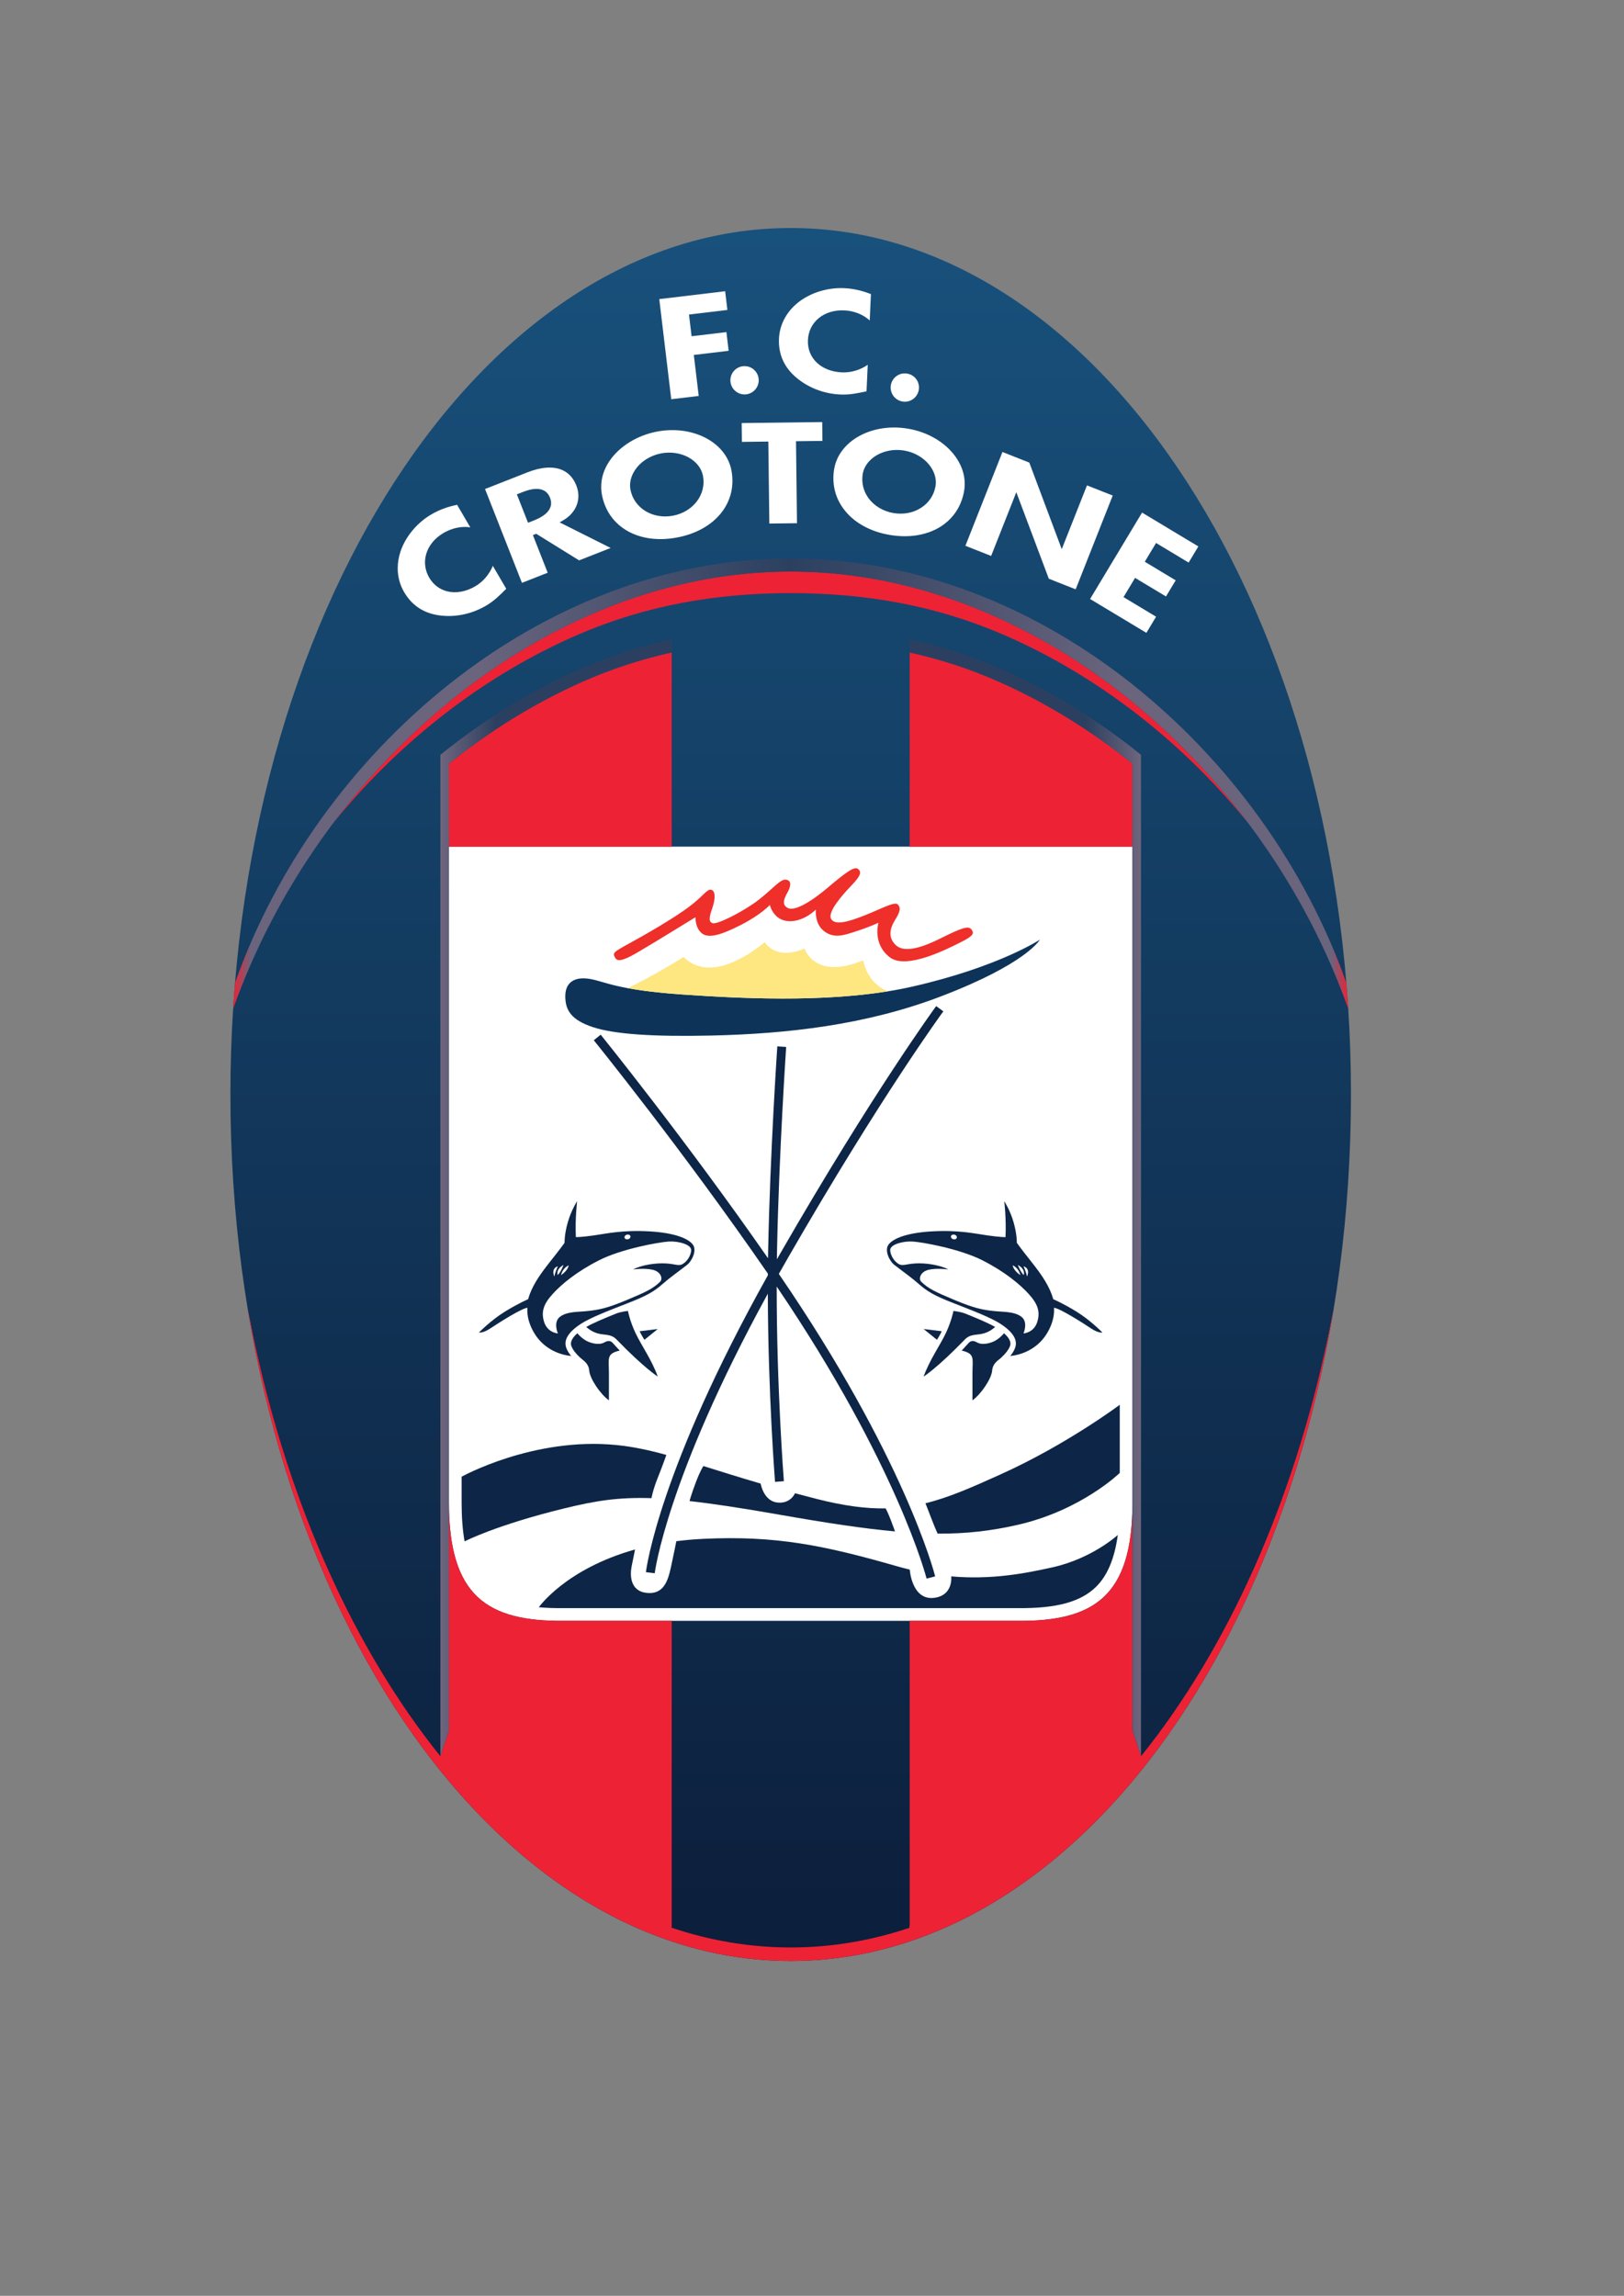
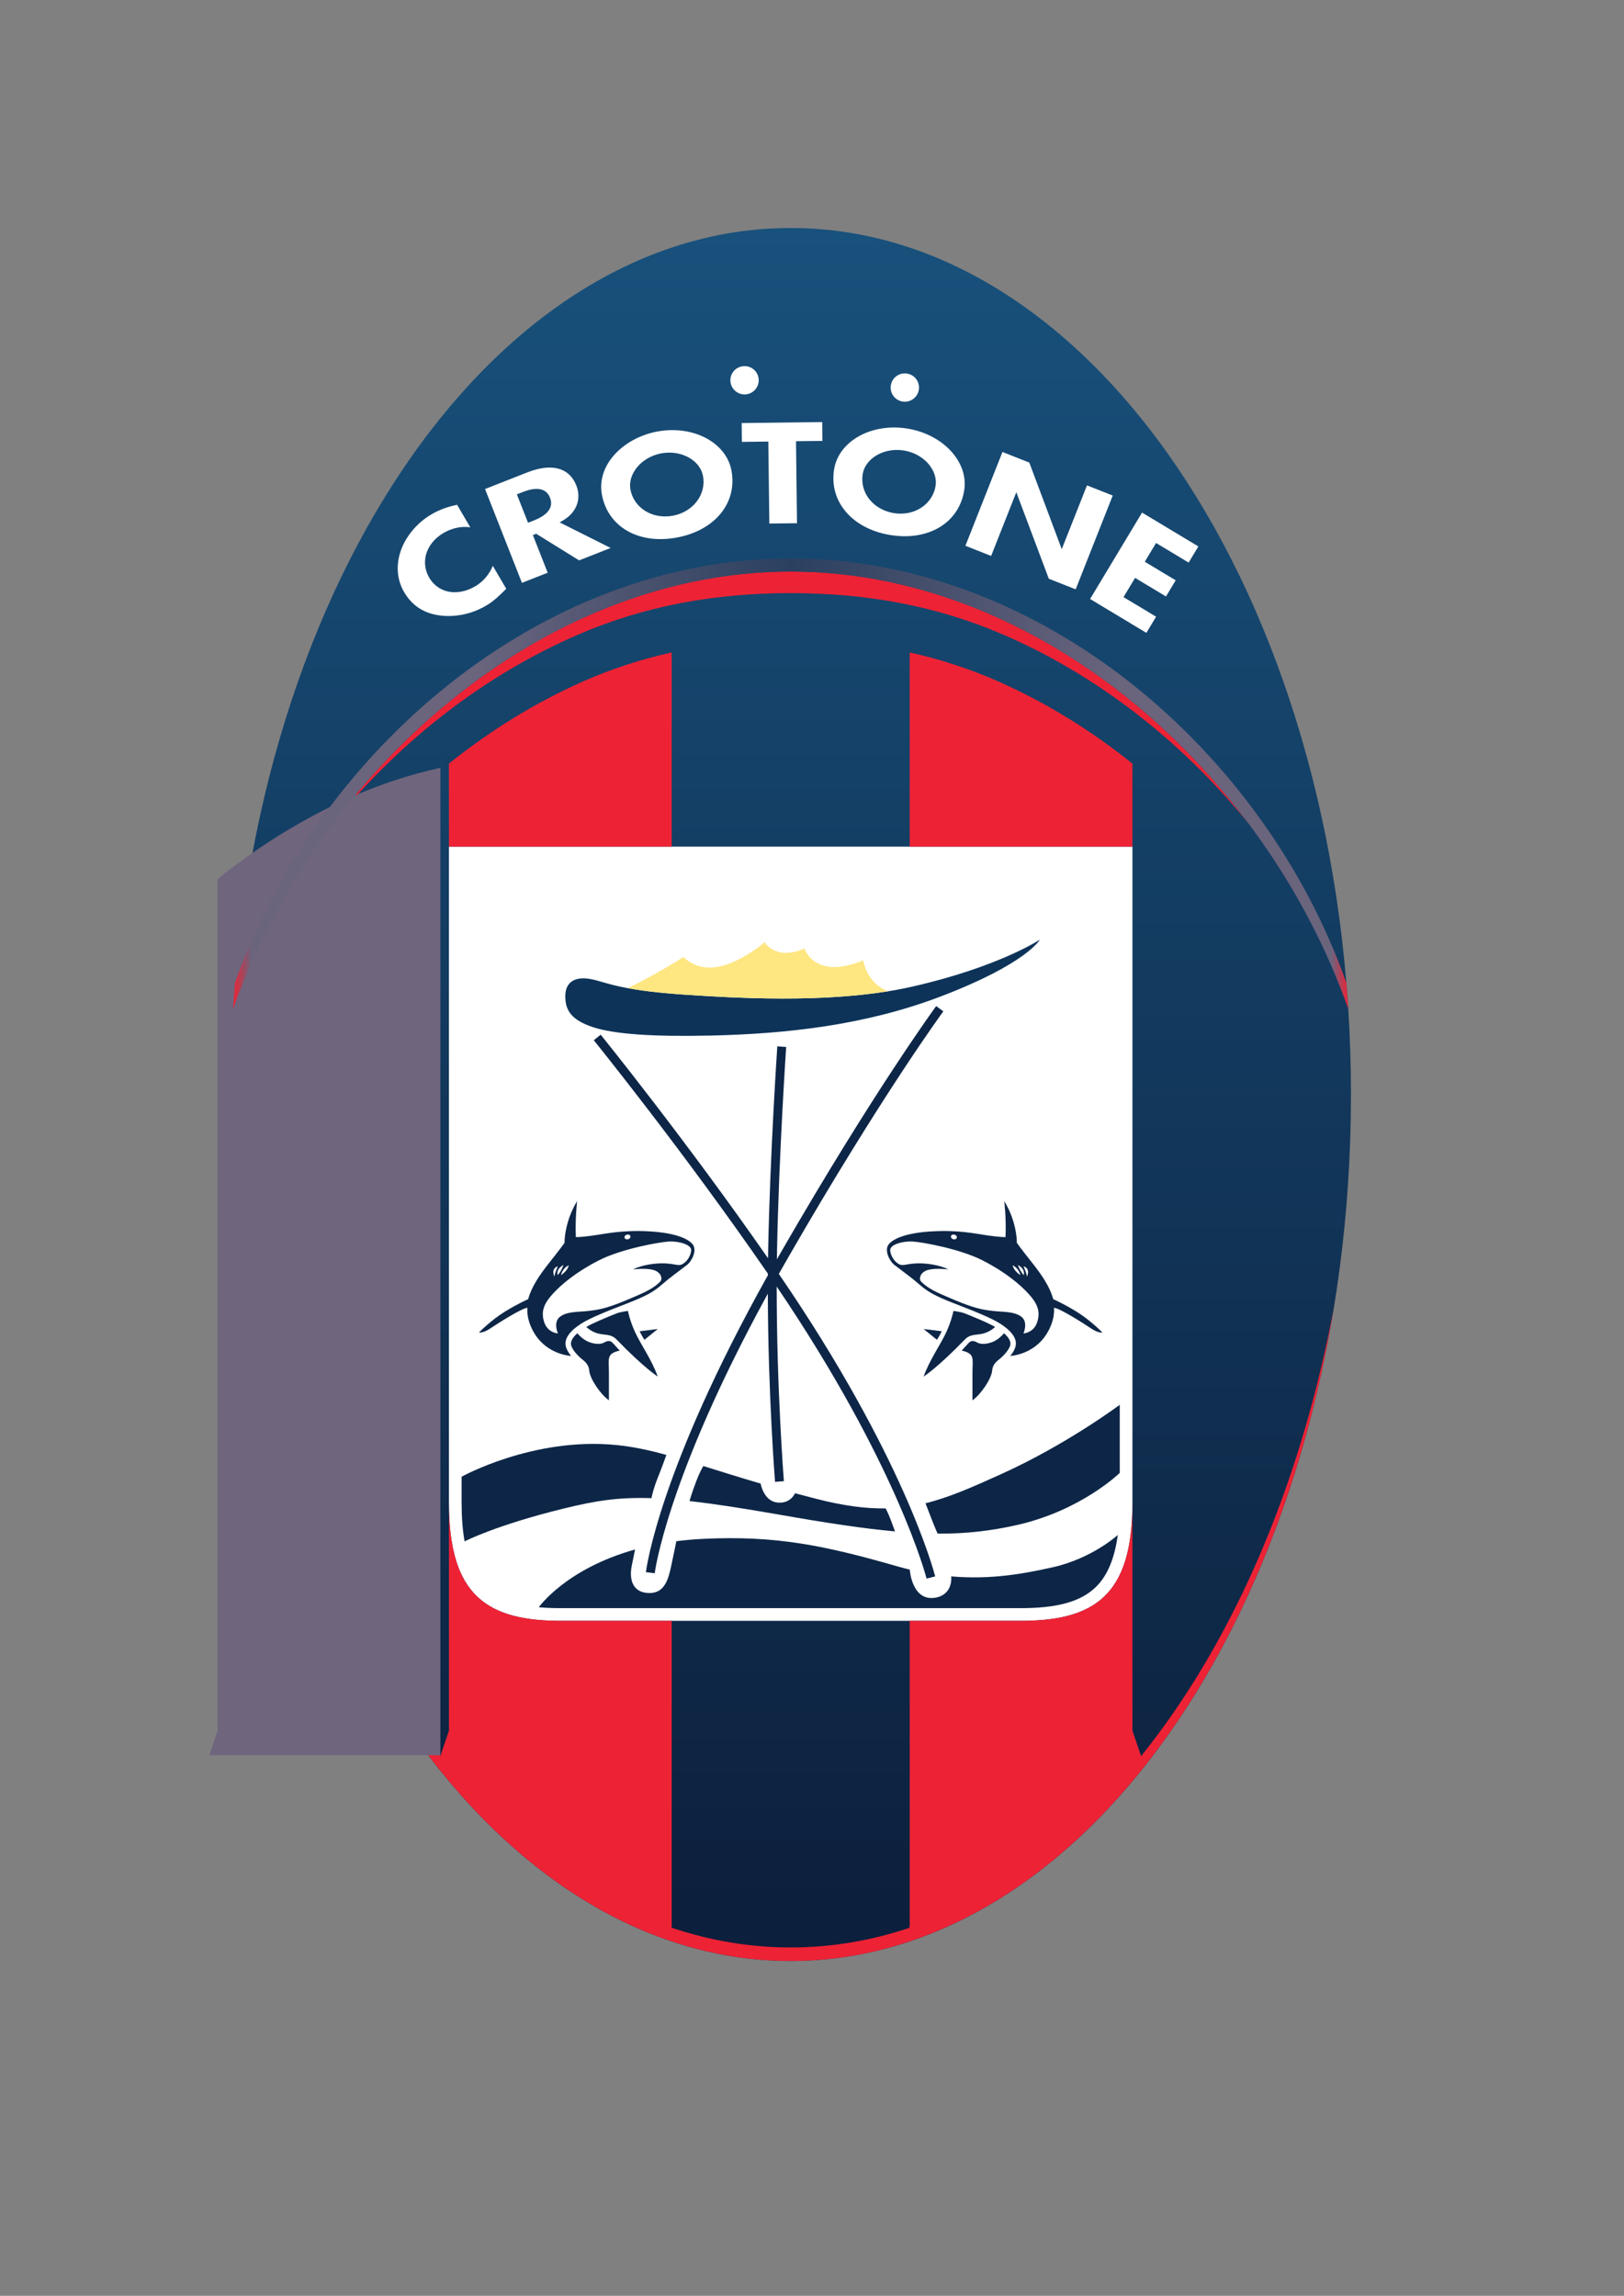
<svg xmlns="http://www.w3.org/2000/svg" xmlns:ns1="http://sodipodi.sourceforge.net/DTD/sodipodi-0.dtd" xmlns:ns2="http://www.inkscape.org/namespaces/inkscape" version="1.1" id="svg2" width="793.928" height="1122.52" viewBox="0 0 793.928 1122.52" ns1:docname="fc-crotone-seeklogo.com.ai">
  <rect x="0" y="0" width="793.928" height="1122.52" fill="#808080" stroke="none" />
  <defs id="defs6">
    <linearGradient x1="290.483" y1="122.312" x2="290.481" y2="757.967" gradientUnits="userSpaceOnUse" spreadMethod="pad" id="linearGradient14">
      <stop style="stop-opacity:1;stop-color:#0c1e3b" offset="0" id="stop10" />
      <stop style="stop-opacity:1;stop-color:#18517c" offset="1" id="stop12" />
    </linearGradient>
    <linearGradient x1="334.128" y1="402.299" x2="418.955" y2="402.299" gradientUnits="userSpaceOnUse" spreadMethod="pad" id="linearGradient108">
      <stop style="stop-opacity:1;stop-color:#2b4060" offset="0" id="stop102" />
      <stop style="stop-opacity:1;stop-color:#2b4060" offset="0.761" id="stop104" />
      <stop style="stop-opacity:1;stop-color:#6f657d" offset="1" id="stop106" />
    </linearGradient>
    <linearGradient x1="246.843" y1="402.297" x2="162.01" y2="402.297" gradientUnits="userSpaceOnUse" spreadMethod="pad" id="linearGradient118">
      <stop style="stop-opacity:1;stop-color:#2b4060" offset="0" id="stop112" />
      <stop style="stop-opacity:1;stop-color:#2b4060" offset="0.761" id="stop114" />
      <stop style="stop-opacity:1;stop-color:#6f657d" offset="1" id="stop116" />
    </linearGradient>
    <linearGradient x1="85.996" y1="554.152" x2="494.973" y2="554.152" gradientUnits="userSpaceOnUse" spreadMethod="pad" id="linearGradient140">
      <stop style="stop-opacity:1;stop-color:#ee2235" offset="0" id="stop122" />
      <stop style="stop-opacity:1;stop-color:#6a647d" offset="0.016" id="stop124" />
      <stop style="stop-opacity:1;stop-color:#6a647d" offset="0.079" id="stop126" />
      <stop style="stop-opacity:1;stop-color:#6a647d" offset="0.222" id="stop128" />
      <stop style="stop-opacity:1;stop-color:#2b4060" offset="0.5" id="stop130" />
      <stop style="stop-opacity:1;stop-color:#6a647d" offset="0.795" id="stop132" />
      <stop style="stop-opacity:1;stop-color:#6a647d" offset="0.927" id="stop134" />
      <stop style="stop-opacity:1;stop-color:#6a647d" offset="0.985" id="stop136" />
      <stop style="stop-opacity:1;stop-color:#ee2235" offset="1" id="stop138" />
    </linearGradient>
  </defs>
  <ns1:namedview id="namedview4" pagecolor="#ffffff" bordercolor="#000000" borderopacity="0.25" ns2:showpageshadow="2" ns2:pageopacity="0.0" ns2:pagecheckerboard="0" ns2:deskcolor="#d1d1d1" />
  <g id="g8" ns2:groupmode="layer" ns2:label="fc-crotone-seeklogo.com" transform="matrix(1.333,0,0,-1.333,-0.667,1121.853)">
    <path d="m 495.962,440.139 c 0,-175.53 -91.997,-317.827 -205.479,-317.827 -113.483,0 -205.479,142.297 -205.479,317.827 0,175.532 91.996,317.828 205.479,317.828 113.482,0 205.479,-142.296 205.479,-317.828 z" style="fill:url(#linearGradient14);fill-opacity:1;fill-rule:nonzero;stroke:none" id="path16" />
    <path d="m 158.701,652.922 c -5.279,-3.09 -9.512,-8.185 -11.321,-13.628 -0.682,-2.054 -1.02,-4.123 -1.02,-6.146 0,-3.092 0.79,-6.079 2.349,-8.744 2.882,-4.923 7.267,-7.796 13.032,-8.54 5.74,-0.76 11.771,0.502 16.984,3.553 2.899,1.697 4.84,3.614 7.44,6.221 -0.476,0.812 -3.755,6.414 -4.926,8.415 -1.21,-3.01 -3.514,-5.792 -6.417,-7.492 -3.476,-2.034 -7.174,-2.687 -10.414,-1.839 -2.759,0.721 -5.007,2.453 -6.501,5.005 -1.501,2.567 -1.922,5.538 -1.182,8.365 0.845,3.233 3.135,6.081 6.446,8.019 3.127,1.831 6.666,2.554 9.805,2.061 -1.267,2.164 -4.393,7.506 -4.838,8.266 -3.568,-0.736 -6.592,-1.85 -9.438,-3.516 z" style="fill:#ffffff;fill-opacity:1;fill-rule:nonzero;stroke:none" id="path18" />
    <path d="m 193.97,668.359 v 0 c 0,0 -14.241,-5.599 -15.583,-6.127 0.544,-1.382 12.989,-33.038 13.533,-34.421 1.188,0.467 8.256,3.247 9.444,3.714 -0.519,1.319 -5.428,13.805 -5.428,13.805 l 1.216,0.478 c 0,0 15.086,-9.353 15.732,-9.753 0.611,0.241 9.103,3.58 11.57,4.55 -2.661,1.335 -18.708,9.381 -18.708,9.381 l 1.267,0.735 c 3.623,2.1 5.61,5.396 5.61,8.966 0,1.25 -0.243,2.534 -0.746,3.812 -1.083,2.752 -2.829,4.669 -5.192,5.698 -3.285,1.431 -7.682,1.141 -12.716,-0.838 m -0.102,-17.767 -3.809,9.686 1.796,0.705 c 2.054,0.808 8.309,3.268 10.358,-1.943 2.049,-5.21 -4.206,-7.67 -6.261,-8.479 l -1.794,-0.705 z" style="fill:#ffffff;fill-opacity:1;fill-rule:nonzero;stroke:none" id="path20" />
    <path d="m 241.472,683.301 v 0 c -7.24,-1.366 -13.74,-5.372 -17.388,-10.716 -2.655,-3.891 -3.632,-8.21 -2.824,-12.49 2.236,-11.854 13.563,-18.291 27.545,-15.653 13.98,2.638 22.183,12.759 19.947,24.613 -1.948,10.325 -14.185,16.715 -27.28,14.245 m -9.76,-21.285 v 0 c -0.449,2.379 0.17,4.961 1.745,7.265 2.104,3.083 5.576,5.279 9.525,6.024 7.211,1.361 14.235,-2.426 15.338,-8.269 1.278,-6.778 -3.564,-13.189 -11.024,-14.597 -7.459,-1.407 -14.304,2.8 -15.584,9.577 z" style="fill:#ffffff;fill-opacity:1;fill-rule:nonzero;stroke:none" id="path22" />
    <path d="m 272.503,686.424 c 0.014,-1.167 0.07,-5.741 0.085,-6.909 1.334,0.016 9.694,0.119 9.694,0.119 0,0 0.35,-28.575 0.368,-30.074 1.276,0.015 8.871,0.108 10.147,0.124 -0.019,1.5 -0.367,30.074 -0.367,30.074 0,0 8.359,0.102 9.694,0.118 -0.015,1.167 -0.071,5.742 -0.085,6.909 -1.463,-0.018 -28.073,-0.343 -29.536,-0.361 z" style="fill:#ffffff;fill-opacity:1;fill-rule:nonzero;stroke:none" id="path24" />
    <path d="m 306.419,669.513 v 0 c -0.856,-5.193 0.274,-10.145 3.269,-14.321 3.661,-5.106 9.785,-8.595 17.243,-9.825 14.037,-2.313 25.212,4.383 27.175,16.285 1.708,10.367 -7.597,20.565 -20.745,22.732 -13.146,2.167 -25.233,-4.504 -26.942,-14.871 m 21.834,-16.116 c -3.823,0.63 -7.211,2.66 -9.297,5.569 -1.837,2.563 -2.568,5.677 -2.059,8.768 0.394,2.389 1.859,4.601 4.128,6.227 3.033,2.176 7.048,3.048 11.014,2.395 3.965,-0.653 7.486,-2.769 9.663,-5.803 1.626,-2.269 2.305,-4.834 1.911,-7.222 -1.122,-6.805 -7.868,-11.169 -15.358,-9.934 z" style="fill:#ffffff;fill-opacity:1;fill-rule:nonzero;stroke:none" id="path26" />
    <path d="m 354.557,641.41 c 1.187,-0.469 8.25,-3.26 9.437,-3.729 0.543,1.374 9.236,23.372 9.236,23.372 0,0 11.676,-31.09 11.917,-31.73 0.57,-0.225 8.61,-3.402 9.849,-3.891 0.546,1.382 13.044,33.016 13.59,34.398 -1.187,0.469 -8.251,3.26 -9.438,3.729 -0.543,-1.374 -9.256,-23.392 -9.256,-23.392 0,0 -11.655,31.111 -11.897,31.75 -0.568,0.225 -8.609,3.402 -9.848,3.891 -0.546,-1.382 -13.044,-33.016 -13.59,-34.398 z" style="fill:#ffffff;fill-opacity:1;fill-rule:nonzero;stroke:none" id="path28" />
    <path d="m 400.286,621.888 c 1.232,-0.741 19.414,-11.674 20.647,-12.416 0.601,1 2.959,4.921 3.56,5.921 -1.206,0.725 -11.949,7.186 -11.949,7.186 l 4.241,7.054 c 0,0 10.137,-6.096 11.335,-6.816 0.601,1 2.959,4.921 3.56,5.921 -1.198,0.721 -11.334,6.816 -11.334,6.816 l 4.136,6.878 c 0,0 10.744,-6.461 11.95,-7.186 0.602,1 2.96,4.921 3.561,5.921 -1.232,0.742 -19.414,11.675 -20.647,12.416 -0.766,-1.273 -18.295,-30.423 -19.061,-31.696 z" style="fill:#ffffff;fill-opacity:1;fill-rule:nonzero;stroke:none" id="path30" />
-     <path d="m 242.288,731.887 c 0.176,-1.475 4.21,-35.249 4.387,-36.724 1.268,0.151 8.81,1.052 10.077,1.204 -0.168,1.41 -1.795,15.033 -1.795,15.033 0,0 11.392,1.361 12.775,1.527 -0.138,1.159 -0.681,5.701 -0.819,6.86 -1.384,-0.165 -12.776,-1.526 -12.776,-1.526 l -0.953,7.97 c 0,0 12.683,1.515 14.084,1.682 -0.139,1.159 -0.682,5.702 -0.82,6.861 -1.429,-0.171 -22.729,-2.716 -24.159,-2.887 z" style="fill:#ffffff;fill-opacity:1;fill-rule:nonzero;stroke:none" id="path32" />
    <path d="m 273.244,707.298 c -2.859,-0.176 -5.041,-2.645 -4.865,-5.503 0.085,-1.382 0.706,-2.65 1.75,-3.573 1.039,-0.918 2.371,-1.377 3.752,-1.292 2.859,0.176 5.042,2.645 4.866,5.503 -0.176,2.858 -2.645,5.041 -5.503,4.865 z" style="fill:#ffffff;fill-opacity:1;fill-rule:nonzero;stroke:none" id="path34" />
-     <path d="m 293.168,730.616 c -4.269,-3.421 -6.747,-8.117 -6.978,-13.222 -0.014,-0.309 -0.021,-0.615 -0.021,-0.919 0,-5.296 2.123,-9.777 6.318,-13.331 4.404,-3.759 10.151,-5.978 16.186,-6.25 3.356,-0.151 6.027,0.402 9.625,1.177 0.043,0.938 0.335,7.399 0.44,9.728 -2.652,-1.865 -6.101,-2.939 -9.458,-2.787 -7.646,0.345 -12.776,5.219 -12.478,11.852 0.3,6.646 5.905,11.226 13.325,10.891 3.65,-0.165 6.976,-1.55 9.345,-3.701 0.109,2.418 0.397,8.781 0.437,9.67 -3.397,1.322 -6.541,2.03 -9.833,2.179 -6.111,0.276 -12.432,-1.7 -16.91,-5.286 z" style="fill:#ffffff;fill-opacity:1;fill-rule:nonzero;stroke:none" id="path36" />
    <path d="m 329.259,703.639 c -1.113,-0.817 -1.842,-2.028 -2.054,-3.409 -0.041,-0.265 -0.06,-0.529 -0.06,-0.789 0,-2.52 1.843,-4.739 4.409,-5.131 1.369,-0.209 2.737,0.127 3.854,0.948 1.123,0.824 1.855,2.031 2.064,3.4 0.211,1.381 -0.122,2.754 -0.939,3.866 -0.817,1.113 -2.028,1.842 -3.409,2.053 -1.38,0.212 -2.753,-0.122 -3.865,-0.939 z" style="fill:#ffffff;fill-opacity:1;fill-rule:nonzero;stroke:none" id="path38" />
    <path d="m 290.484,624.048 h -9.8e-4 c 27.378,0 53.128,-4.53 77.706,-15.113 34.425,-14.824 65.157,-38.888 88.969,-67.902 l 1.366,-1.675 c -40.509,54.2 -101.822,92.595 -168.041,92.595 v 0 c -66.219,0 -127.532,-38.395 -168.041,-92.595 l 1.366,1.675 c 23.812,29.014 54.544,53.078 88.969,67.902 24.578,10.583 50.328,15.113 77.706,15.113 h -9.8e-4 9.8e-4 -9.8e-4 0.002 z" style="fill:#ee2235;fill-opacity:1;fill-rule:nonzero;stroke:none" id="path40" />
    <path d="m 207.306,247.084 c -28.266,-0.276 -42.099,9.261 -42.158,43.085 V 531.044 H 415.818 V 290.169 c -0.06,-33.824 -13.892,-43.361 -42.158,-43.085 z" style="fill:#ffffff;fill-opacity:1;fill-rule:nonzero;stroke:none" id="path42" />
    <path d="m 232.153,267.083 c -0.621,-3.101 -0.683,-9.138 5.58,-9.765 6.2,-0.62 7.75,4.495 8.835,9.455 1.085,4.959 1.971,9.513 1.971,9.513 3.173,0.408 6.518,0.706 10.041,0.872 26.281,1.239 43.942,-2.325 70.68,-9.998 1.657,-0.476 3.287,-0.904 4.888,-1.288 0,0 0.769,-11.965 9.604,-10.26 6.422,1.239 5.601,7.771 5.601,7.771 14.729,-1.274 26.796,1.022 37.102,3.312 14.647,3.255 23.994,11.883 23.994,11.883 -1.177,-8.638 -3.806,-14.901 -7.946,-18.993 -5.633,-5.569 -14.516,-7.991 -28.797,-7.851 H 207.26 c -3.336,-0.033 -6.376,0.074 -9.15,0.329 0,0 9.811,14.049 35.295,21.187 0,0 -0.631,-3.066 -1.251,-6.167 z" style="fill:#0d2647;fill-opacity:1;fill-rule:nonzero;stroke:none" id="path44" />
    <path d="m 239.43,292.074 c -12.414,0.416 -20.939,-1.053 -32,-3.756 -25.088,-6.133 -36.544,-12.097 -36.544,-12.097 -0.718,4.064 -1.079,8.708 -1.088,13.957 0,0 0,3.544 0,9.766 0,0 26.281,14.628 56.697,11.625 6.167,-0.61 11.984,-1.868 18.393,-3.634 0,0 -1.265,-3.651 -3.125,-8.301 -1.86,-4.65 -2.333,-7.559 -2.333,-7.559 z" style="fill:#0d2647;fill-opacity:1;fill-rule:nonzero;stroke:none" id="path46" />
    <path d="m 342.203,284.288 c -1.239,3.255 -2.299,5.917 -2.299,5.917 8.709,2.129 17.202,5.915 27.719,10.667 24.18,10.928 43.545,25.454 43.545,25.454 0,-10.174 0,-18.748 0,-24.988 0,0 -14.018,-13.718 -37.5,-19.065 -9.712,-2.211 -18.841,-3.27 -29.295,-3.208 0,0 -0.93,1.968 -2.17,5.223 z" style="fill:#0d2647;fill-opacity:1;fill-rule:nonzero;stroke:none" id="path48" />
    <path d="m 285.473,290.487 c 4.96,-0.62 6.593,3.392 6.593,3.392 2.523,-0.68 5.153,-1.372 7.899,-2.074 9.927,-2.54 18.045,-3.602 25.343,-3.49 0,0 0.774,-1.392 1.86,-4.182 1.085,-2.79 1.561,-4.257 1.561,-4.257 -11.526,1.045 -25.059,3.093 -42.249,6.117 -13.662,2.403 -24.323,4.035 -33.104,5.011 0,0 0.632,2.429 2.337,6.923 1.705,4.495 2.757,5.927 2.757,5.927 6.066,-1.9 12.903,-4.068 20.991,-6.432 0,0 1.052,-6.315 6.011,-6.935 z" style="fill:#0d2647;fill-opacity:1;fill-rule:nonzero;stroke:none" id="path50" />
    <path d="m 381.882,496.947 c 0,0 -15.052,-9.998 -46.654,-17.205 -26.505,-6.045 -59.52,-4.65 -84.165,-2.945 -24.645,1.705 -28.675,4.806 -34.255,5.735 -5.58,0.93 -8.99,-1.24 -8.99,-6.355 0,-5.115 2.169,-8.68 10.075,-11.315 7.905,-2.635 22.32,-3.574 43.4,-3.1 27.59,0.62 56.488,3.789 84.01,14.26 31.775,12.09 36.58,20.925 36.58,20.925 z" style="fill:#0d3359;fill-opacity:1;fill-rule:nonzero;stroke:none" id="path52" />
    <path d="m 285.487,369.493 c 44.362,-65.573 54.831,-106.914 54.831,-106.914 l 3.155,0.799 c -0.448,1.77 -11.451,43.901 -57.27,110.851 l -0.061,0.117 c 1.179,2.093 2.388,4.216 3.627,6.368 33.978,58.982 56.694,89.928 56.694,89.928 l -2.624,1.926 c -0.228,-0.311 -23.213,-31.767 -56.891,-90.229 -0.488,-0.847 -0.971,-1.69 -1.45,-2.528 l -0.074,-0.103 c 0.016,1.151 0.036,2.303 0.059,3.456 0.676,34.697 3.317,74.019 3.344,74.412 l -3.248,0.22 c 0,0 -2.666,-39.386 -3.352,-74.568 -0.019,-1.035 -0.037,-2.069 -0.052,-3.103 l -0.098,0.079 c -29.954,43.095 -60.952,81.476 -61.274,81.873 l -2.53,-2.047 c 0,0 32.729,-40.446 63.747,-85.462 l 0.093,-0.11 c -0.002,-0.207 -0.002,-0.414 -0.004,-0.621 l -0.086,-0.179 C 242.334,302.626 237.574,266.488 237.385,264.927 l 3.231,-0.392 c 0,0 4.18,34.427 41.385,102.358 l 0.096,0.212 c 0.085,-36.835 2.646,-69.057 2.646,-69.057 l 3.244,0.258 c -0.029,0.376 -2.664,34.02 -2.636,71.386 l 0.136,-0.2 z" style="fill:#0d2647;fill-opacity:1;fill-rule:nonzero;stroke:none" id="path54" />
    <path d="m 209.987,344.233 c -4.068,0.349 -9.765,2.441 -13.252,7.905 -3.487,5.464 -2.79,9.765 -2.79,9.765 -2.092,-0.116 -10.811,-5.696 -13.601,-7.556 -2.79,-1.86 -4.185,-1.511 -4.185,-1.511 0,0 4.417,4.534 9.533,7.672 5.115,3.139 8.486,4.534 8.486,4.534 1.278,4.534 3.952,8.603 8.021,13.718 4.069,5.115 5.348,6.975 5.348,6.975 0,0 -0.116,2.906 1.163,7.44 1.278,4.534 3.449,7.828 3.449,7.828 0,0 -0.775,-6.2 -0.465,-13.175 0,0 1.772,-0.053 6.315,0.581 4.999,0.698 10.695,2.093 20.809,1.511 8.732,-0.502 14.076,-2.479 15.81,-4.882 1.511,-2.092 -0.313,-5.973 -2.208,-7.44 -3.604,-2.79 -6.162,-4.534 -9.068,-7.091 -2.906,-2.558 -5.58,-4.185 -12.787,-6.975 -7.208,-2.79 -13.718,-5.347 -17.089,-7.556 -3.371,-2.208 -5.464,-4.534 -5.58,-6.975 -0.116,-2.441 2.092,-4.766 2.092,-4.766 z" style="fill:#0d2647;fill-opacity:1;fill-rule:nonzero;stroke:none" id="path56" />
    <path d="m 216.498,349.349 c 2.441,-0.93 4.417,-0.814 5.464,-0.233 1.046,0.582 2.208,1.046 3.255,-0.116 1.046,-1.162 2.558,-2.79 2.558,-2.79 -4.999,-1.162 -3.953,-2.906 -3.953,-8.253 0,-5.348 0,-9.998 0,-9.998 -3.255,2.325 -6.975,8.021 -7.208,10.811 -0.232,2.79 -2.092,3.72 -3.255,4.767 -1.163,1.046 -3.604,3.604 -3.467,5.368 0.086,1.099 0.858,2.344 2.358,3.659 0,0 1.806,-2.285 4.248,-3.215 z" style="fill:#0d2647;fill-opacity:1;fill-rule:nonzero;stroke:none" id="path58" />
    <path d="m 226.611,350.278 c -2.056,2.128 -4.301,1.511 -6.859,2.209 -2.558,0.697 -4.238,2.391 -4.238,2.391 2.586,1.49 6.634,3.153 10.806,4.85 1.918,0.78 4.476,1.013 4.476,1.013 0,0 0.697,-3.72 2.79,-8.137 2.092,-4.417 6.045,-9.998 8.137,-15.926 0,0 -4.999,3.139 -15.112,13.601 z" style="fill:#0d2647;fill-opacity:1;fill-rule:nonzero;stroke:none" id="path60" />
    <path d="m 242.553,371.413 c -2.612,-2.528 -5.245,-3.763 -12.425,-6.755 -6.888,-2.871 -9.794,-3.452 -13.863,-3.917 -3.725,-0.426 -7.672,-0.116 -10.346,-2.092 -2.674,-1.976 -0.814,-6.161 -0.814,-6.161 0,0 -3.72,0.232 -4.999,4.069 -1.279,3.836 -0.232,6.742 3.022,10.346 3.255,3.604 8.835,8.253 17.089,12.438 8.253,4.185 21.855,6.626 25.459,6.859 3.604,0.232 8.254,-1.046 8.304,-3.069 0.038,-1.567 -1.157,-3.692 -2.301,-4.577 -2.05,-1.771 -2.748,-0.608 -7.049,-0.375 -3.482,0.188 -8.603,-0.465 -11.974,-2.208 0,0 4.185,0.581 7.208,-0.116 3.022,-0.698 3.866,-3.3 2.689,-4.44 z" style="fill:#ffffff;fill-opacity:1;fill-rule:nonzero;stroke:none" id="path62" />
    <path d="m 231.688,388.173 c 0.125,-0.464 -0.25,-0.97 -0.838,-1.13 -0.589,-0.159 -1.168,0.089 -1.294,0.554 -0.125,0.464 0.25,0.97 0.839,1.13 0.588,0.159 1.168,-0.089 1.293,-0.554 z" style="fill:#ffffff;fill-opacity:1;fill-rule:nonzero;stroke:none" id="path64" />
    <path d="m 209.058,377.481 c 0,0 -0.116,-1.755 -2.79,-3.604 0,0 0.349,2.402 2.79,3.604 z" style="fill:#ffffff;fill-opacity:1;fill-rule:nonzero;stroke:none" id="path66" />
    <path d="m 207.159,377.597 c 0,0 -0.915,-2.548 -2.137,-3.681 0,0 -0.814,2.076 2.137,3.681 z" style="fill:#ffffff;fill-opacity:1;fill-rule:nonzero;stroke:none" id="path68" />
    <path d="m 205.105,377.132 c 0,0 -1.176,-2.499 -1.274,-3.797 0,0 -1.47,2.898 1.274,3.797 z" style="fill:#ffffff;fill-opacity:1;fill-rule:nonzero;stroke:none" id="path70" />
    <path d="m 235.098,353.301 c 0,0 0.465,-1.163 1.744,-3.139 l 4.882,3.953 z" style="fill:#0d2647;fill-opacity:1;fill-rule:nonzero;stroke:none" id="path72" />
    <path d="m 370.979,344.233 c 4.068,0.349 9.765,2.441 13.252,7.905 3.487,5.464 2.79,9.765 2.79,9.765 2.092,-0.116 10.811,-5.696 13.601,-7.556 2.79,-1.86 4.185,-1.511 4.185,-1.511 0,0 -4.417,4.534 -9.533,7.672 -5.115,3.139 -8.486,4.534 -8.486,4.534 -1.279,4.534 -3.953,8.603 -8.021,13.718 -4.069,5.115 -5.348,6.975 -5.348,6.975 0,0 0.116,2.906 -1.162,7.44 -1.279,4.534 -3.45,7.828 -3.45,7.828 0,0 0.775,-6.2 0.465,-13.175 0,0 -1.773,-0.053 -6.316,0.581 -4.999,0.698 -10.695,2.093 -20.809,1.511 -8.732,-0.502 -14.075,-2.479 -15.81,-4.882 -1.511,-2.092 0.313,-5.973 2.208,-7.44 3.604,-2.79 6.162,-4.534 9.068,-7.091 2.906,-2.558 5.58,-4.185 12.787,-6.975 7.208,-2.79 13.718,-5.347 17.089,-7.556 3.372,-2.208 5.464,-4.534 5.58,-6.975 0.116,-2.441 -2.092,-4.766 -2.092,-4.766 z" style="fill:#0d2647;fill-opacity:1;fill-rule:nonzero;stroke:none" id="path74" />
    <path d="m 368.716,352.563 c 1.5,-1.315 2.272,-2.56 2.358,-3.659 0.137,-1.765 -2.304,-4.322 -3.467,-5.368 -1.162,-1.046 -3.022,-1.977 -3.255,-4.767 -0.232,-2.79 -3.953,-8.486 -7.208,-10.811 0,0 0,4.65 0,9.998 0,5.347 1.046,7.091 -3.953,8.253 0,0 1.511,1.628 2.558,2.79 1.046,1.163 2.209,0.698 3.255,0.116 1.046,-0.581 3.022,-0.697 5.464,0.233 2.441,0.93 4.248,3.215 4.248,3.215 z" style="fill:#0d2647;fill-opacity:1;fill-rule:nonzero;stroke:none" id="path76" />
    <path d="m 339.242,336.677 c 2.092,5.929 6.045,11.509 8.137,15.926 2.093,4.417 2.79,8.137 2.79,8.137 0,0 2.558,-0.232 4.476,-1.013 4.172,-1.696 8.22,-3.359 10.806,-4.85 0,0 -1.68,-1.694 -4.238,-2.391 -2.558,-0.698 -4.803,-0.081 -6.859,-2.209 -10.114,-10.462 -15.112,-13.601 -15.112,-13.601 z" style="fill:#0d2647;fill-opacity:1;fill-rule:nonzero;stroke:none" id="path78" />
    <path d="m 341.102,375.854 c 3.022,0.697 7.208,0.116 7.208,0.116 -3.371,1.744 -8.492,2.396 -11.974,2.208 -4.301,-0.232 -4.999,-1.395 -7.049,0.375 -1.144,0.885 -2.339,3.01 -2.301,4.577 0.05,2.022 4.7,3.301 8.304,3.069 3.604,-0.232 17.205,-2.674 25.459,-6.859 8.253,-4.185 13.833,-8.835 17.088,-12.438 3.255,-3.604 4.301,-6.51 3.022,-10.346 -1.278,-3.836 -4.999,-4.069 -4.999,-4.069 0,0 1.86,4.185 -0.814,6.161 -2.673,1.976 -6.622,1.667 -10.346,2.092 -4.068,0.465 -6.975,1.046 -13.863,3.917 -7.18,2.992 -9.813,4.227 -12.425,6.755 -1.177,1.14 -0.334,3.743 2.689,4.44 z" style="fill:#ffffff;fill-opacity:1;fill-rule:nonzero;stroke:none" id="path80" />
    <path d="m 349.278,388.173 c -0.125,-0.464 0.25,-0.97 0.838,-1.13 0.588,-0.159 1.168,0.089 1.294,0.554 0.125,0.464 -0.25,0.97 -0.839,1.13 -0.588,0.159 -1.168,-0.089 -1.293,-0.554 z" style="fill:#ffffff;fill-opacity:1;fill-rule:nonzero;stroke:none" id="path82" />
    <path d="m 371.908,377.481 c 0,0 0.116,-1.755 2.79,-3.604 0,0 -0.349,2.402 -2.79,3.604 z" style="fill:#ffffff;fill-opacity:1;fill-rule:nonzero;stroke:none" id="path84" />
    <path d="m 373.807,377.597 c 0,0 0.916,-2.548 2.137,-3.681 0,0 0.814,2.076 -2.137,3.681 z" style="fill:#ffffff;fill-opacity:1;fill-rule:nonzero;stroke:none" id="path86" />
    <path d="m 375.861,377.132 c 0,0 1.176,-2.499 1.274,-3.797 0,0 1.469,2.898 -1.274,3.797 z" style="fill:#ffffff;fill-opacity:1;fill-rule:nonzero;stroke:none" id="path88" />
    <path d="m 345.868,353.301 c 0,0 -0.465,-1.163 -1.744,-3.139 l -4.882,3.953 z" style="fill:#0d2647;fill-opacity:1;fill-rule:nonzero;stroke:none" id="path90" />
-     <path d="m 322.673,503.147 c 0,0 -2.325,-7.75 4.185,-12.709 6.142,-4.68 21.39,3.255 26.04,5.58 4.65,2.325 4.959,3.255 3.875,4.65 -1.085,1.395 -3.255,0.774 -11.314,-3.255 -8.06,-4.029 -13.641,-5.115 -16.431,-2.48 -2.79,2.635 -2.325,5.89 -0.31,9.145 2.015,3.255 2.17,4.495 1.084,5.735 -1.085,1.24 -5.734,-1.395 -11.935,-3.875 -6.201,-2.479 -11.16,-3.875 -12.555,-1.395 -1.395,2.48 3.875,8.525 7.44,12.245 3.565,3.72 3.72,4.96 2.48,6.045 -1.24,1.085 -4.031,-0.775 -11.16,-6.82 -7.129,-6.045 -12.555,-8.68 -14.725,-7.44 -2.17,1.24 -1.395,3.255 0,5.735 1.395,2.48 1.395,4.495 -0.775,4.65 -2.17,0.155 -5.89,-4.805 -11.78,-8.835 -5.89,-4.03 -13.64,-7.75 -15.035,-7.13 -1.395,0.621 -1.24,2.015 0,5.58 1.24,3.565 1.085,6.355 -0.465,6.665 -1.55,0.31 -2.79,-2.325 -8.215,-6.355 -5.425,-4.03 -14.726,-9.455 -21.235,-13.02 -6.51,-3.565 -6.745,-3.762 -5.735,-5.58 0.775,-1.395 2.635,-1.24 7.75,1.705 5.115,2.945 21.7,13.175 21.7,13.175 0,0 -0.154,-3.875 2.325,-5.89 2.48,-2.016 7.13,-0.621 14.415,3.1 7.286,3.72 10.541,7.285 10.541,7.285 0,0 0.929,-4.03 4.495,-5.425 3.564,-1.395 8.37,0 12.399,3.72 0,0 -0.576,-4.771 2.635,-7.595 3.875,-3.41 8.178,-1.626 12.245,-0.31 5.271,1.705 8.061,3.1 8.061,3.1 z" style="fill:#ef2f2a;fill-opacity:1;fill-rule:nonzero;stroke:none" id="path92" />
    <path d="m 231.976,479.748 c 4.456,2.24 11.701,6.072 19.242,10.845 0,0 4.339,-5.271 12.865,-3.565 8.525,1.705 16.895,8.99 16.895,8.99 0,0 3.875,-6.975 14.569,-2.325 0,0 3.566,-11.78 21.545,-4.34 0,0 1.017,-7.629 8.235,-11.025 l 0.897,-0.325 c -24.695,-3.992 -53.24,-2.721 -75.162,-1.205 -9.347,0.647 -15.728,1.494 -20.353,2.347 z" style="fill:#fee681;fill-opacity:1;fill-rule:nonzero;stroke:none" id="path94" />
    <path d="m 334.128,602.067 v -70.883 l 0.015,-0.14 h 81.676 v 30.459 c -15.045,12.079 -31.479,22.274 -48.869,29.999 -10.702,4.753 -21.63,8.303 -32.823,10.784 l 9.8e-4,-0.22 z" style="fill:#ee2235;fill-opacity:1;fill-rule:nonzero;stroke:none" id="path96" />
    <path d="m 246.839,601.972 v -70.681 l 9.7e-4,-0.246 h -81.692 v 30.459 c 15.045,12.079 31.478,22.274 48.868,29.999 10.7,4.752 21.625,8.301 32.814,10.782 l 0.008,-0.313 z" style="fill:#ee2235;fill-opacity:1;fill-rule:nonzero;stroke:none" id="path98" />
    <path d="m 246.839,246.401 v -111.6 l -0.088,-0.26 c 14.1,-4.763 28.73,-7.269 43.733,-7.269 h -9.8e-4 c 14.933,0 29.498,2.484 43.537,7.203 l 0.109,1.14 v 110.863 l -0.062,0.606 h 39.595 c 28.266,-0.276 42.098,9.261 42.158,43.085 v -15.559 -67.824 l 2.822,-8.33 0.369,-0.986 c 31.661,39.378 55.86,92.975 68.712,154.671 l 2.024,10.086 C 467.283,224.365 386.587,122.312 290.483,122.312 c -96.109,0 -176.807,102.062 -199.263,239.935 l 2.536,-12.521 c 12.977,-60.687 36.96,-113.405 68.213,-152.27 l 0.313,0.871 2.866,8.459 v 66.894 16.488 c 0.059,-33.824 13.892,-43.361 42.158,-43.085 h 39.494 l 0.039,-0.683 z" style="fill:#ee2235;fill-opacity:1;fill-rule:nonzero;stroke:none" id="path100" />
-     <path d="m 418.887,197.728 -3.069,9.059 v 354.718 c -15.045,12.079 -31.479,22.274 -48.869,29.999 -10.7,4.752 -21.625,8.302 -32.814,10.782 l -0.007,0.101 v 4.513 l 0.012,0.143 c 11.188,-2.422 22.112,-5.888 32.81,-10.526 18.607,-8.069 36.118,-18.9 52.005,-31.79 V 197.555 l -0.068,0.172 z" style="fill:url(#linearGradient108);fill-opacity:1;fill-rule:nonzero;stroke:none" id="path110" />
-     <path d="m 162.01,197.788 v 366.938 c 15.888,12.89 33.399,23.721 52.006,31.79 10.704,4.641 21.633,8.107 32.827,10.53 l -0.004,-0.072 v -4.563 l 9.7e-4,-0.123 c -11.193,-2.481 -22.121,-6.031 -32.824,-10.785 -17.39,-7.724 -33.823,-17.92 -48.868,-29.999 V 206.787 l -3.13,-9.237 -0.008,0.238 z" style="fill:url(#linearGradient118);fill-opacity:1;fill-rule:nonzero;stroke:none" id="path120" />
+     <path d="m 162.01,197.788 v 366.938 l -0.004,-0.072 v -4.563 l 9.7e-4,-0.123 c -11.193,-2.481 -22.121,-6.031 -32.824,-10.785 -17.39,-7.724 -33.823,-17.92 -48.868,-29.999 V 206.787 l -3.13,-9.237 -0.008,0.238 z" style="fill:url(#linearGradient118);fill-opacity:1;fill-rule:nonzero;stroke:none" id="path120" />
    <path d="m 85.996,471.567 c 0.202,3.179 0.433,6.344 0.696,9.495 l 0.091,0.275 c 29.92,84.386 111.547,155.42 203.7,155.42 h -9.8e-4 c 92.157,0 173.789,-71.041 203.705,-155.432 l 0.083,-0.19 c 0.265,-3.182 0.5,-6.378 0.703,-9.588 l -0.124,0.33 C 463.957,558.786 381.895,631.952 290.482,631.952 h 9.8e-4 c -91.41,0 -173.469,-73.162 -204.364,-160.068 l -0.124,-0.317 z" style="fill:url(#linearGradient140);fill-opacity:1;fill-rule:nonzero;stroke:none" id="path142" />
  </g>
</svg>